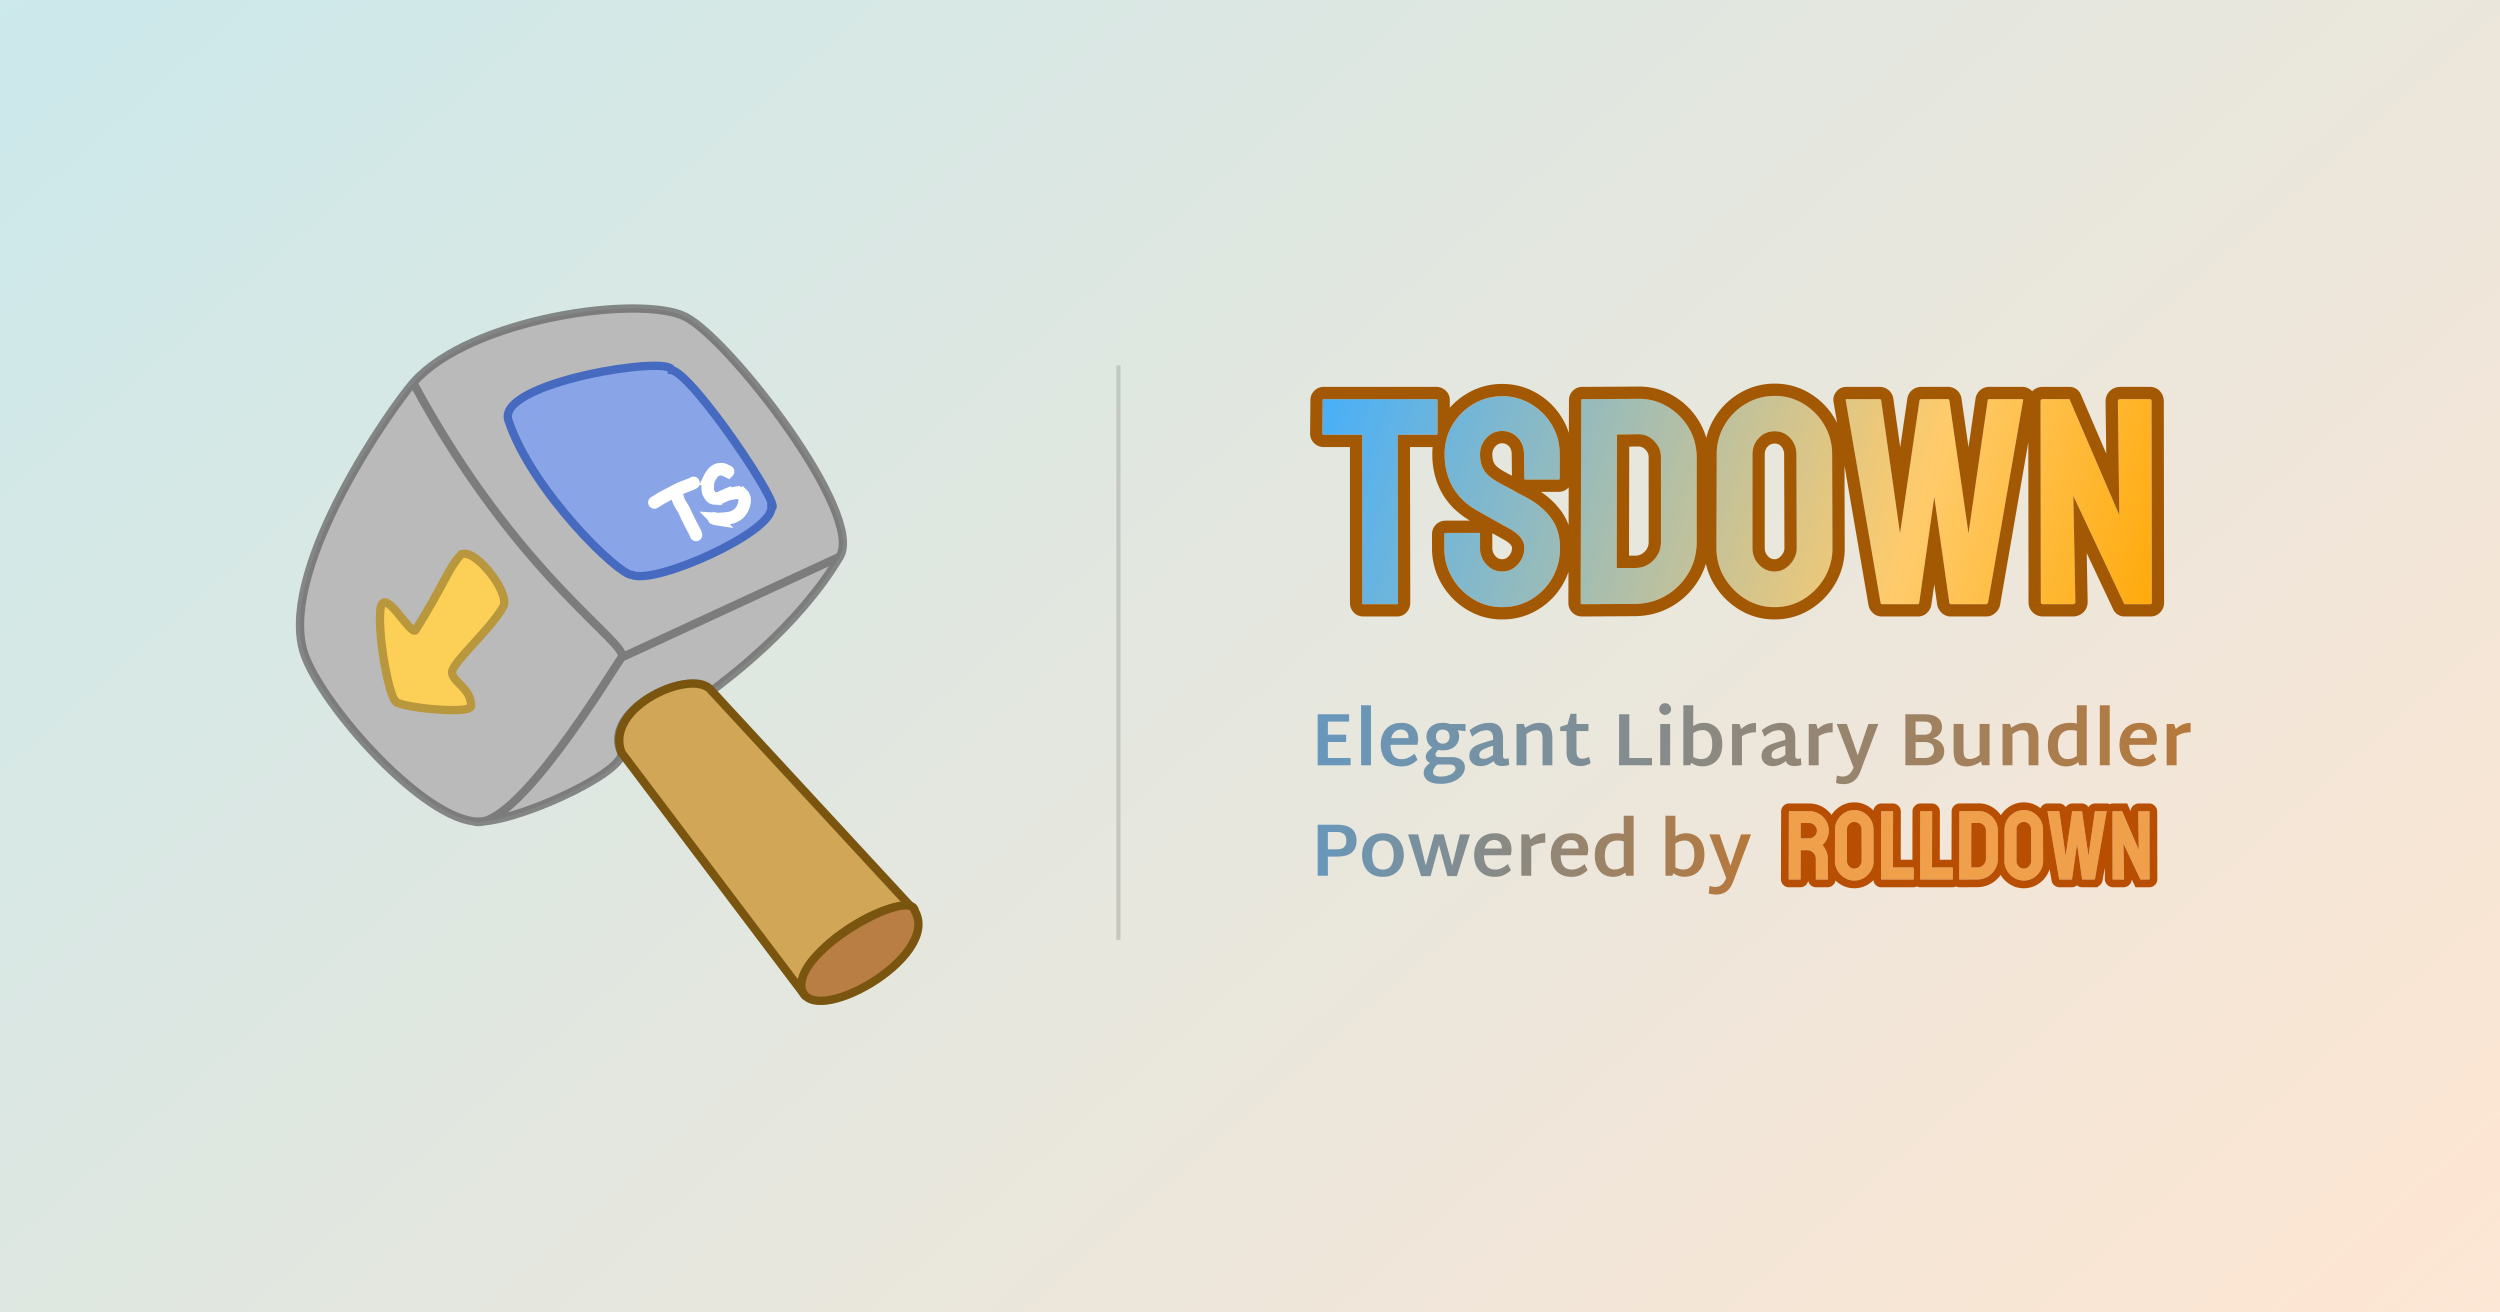
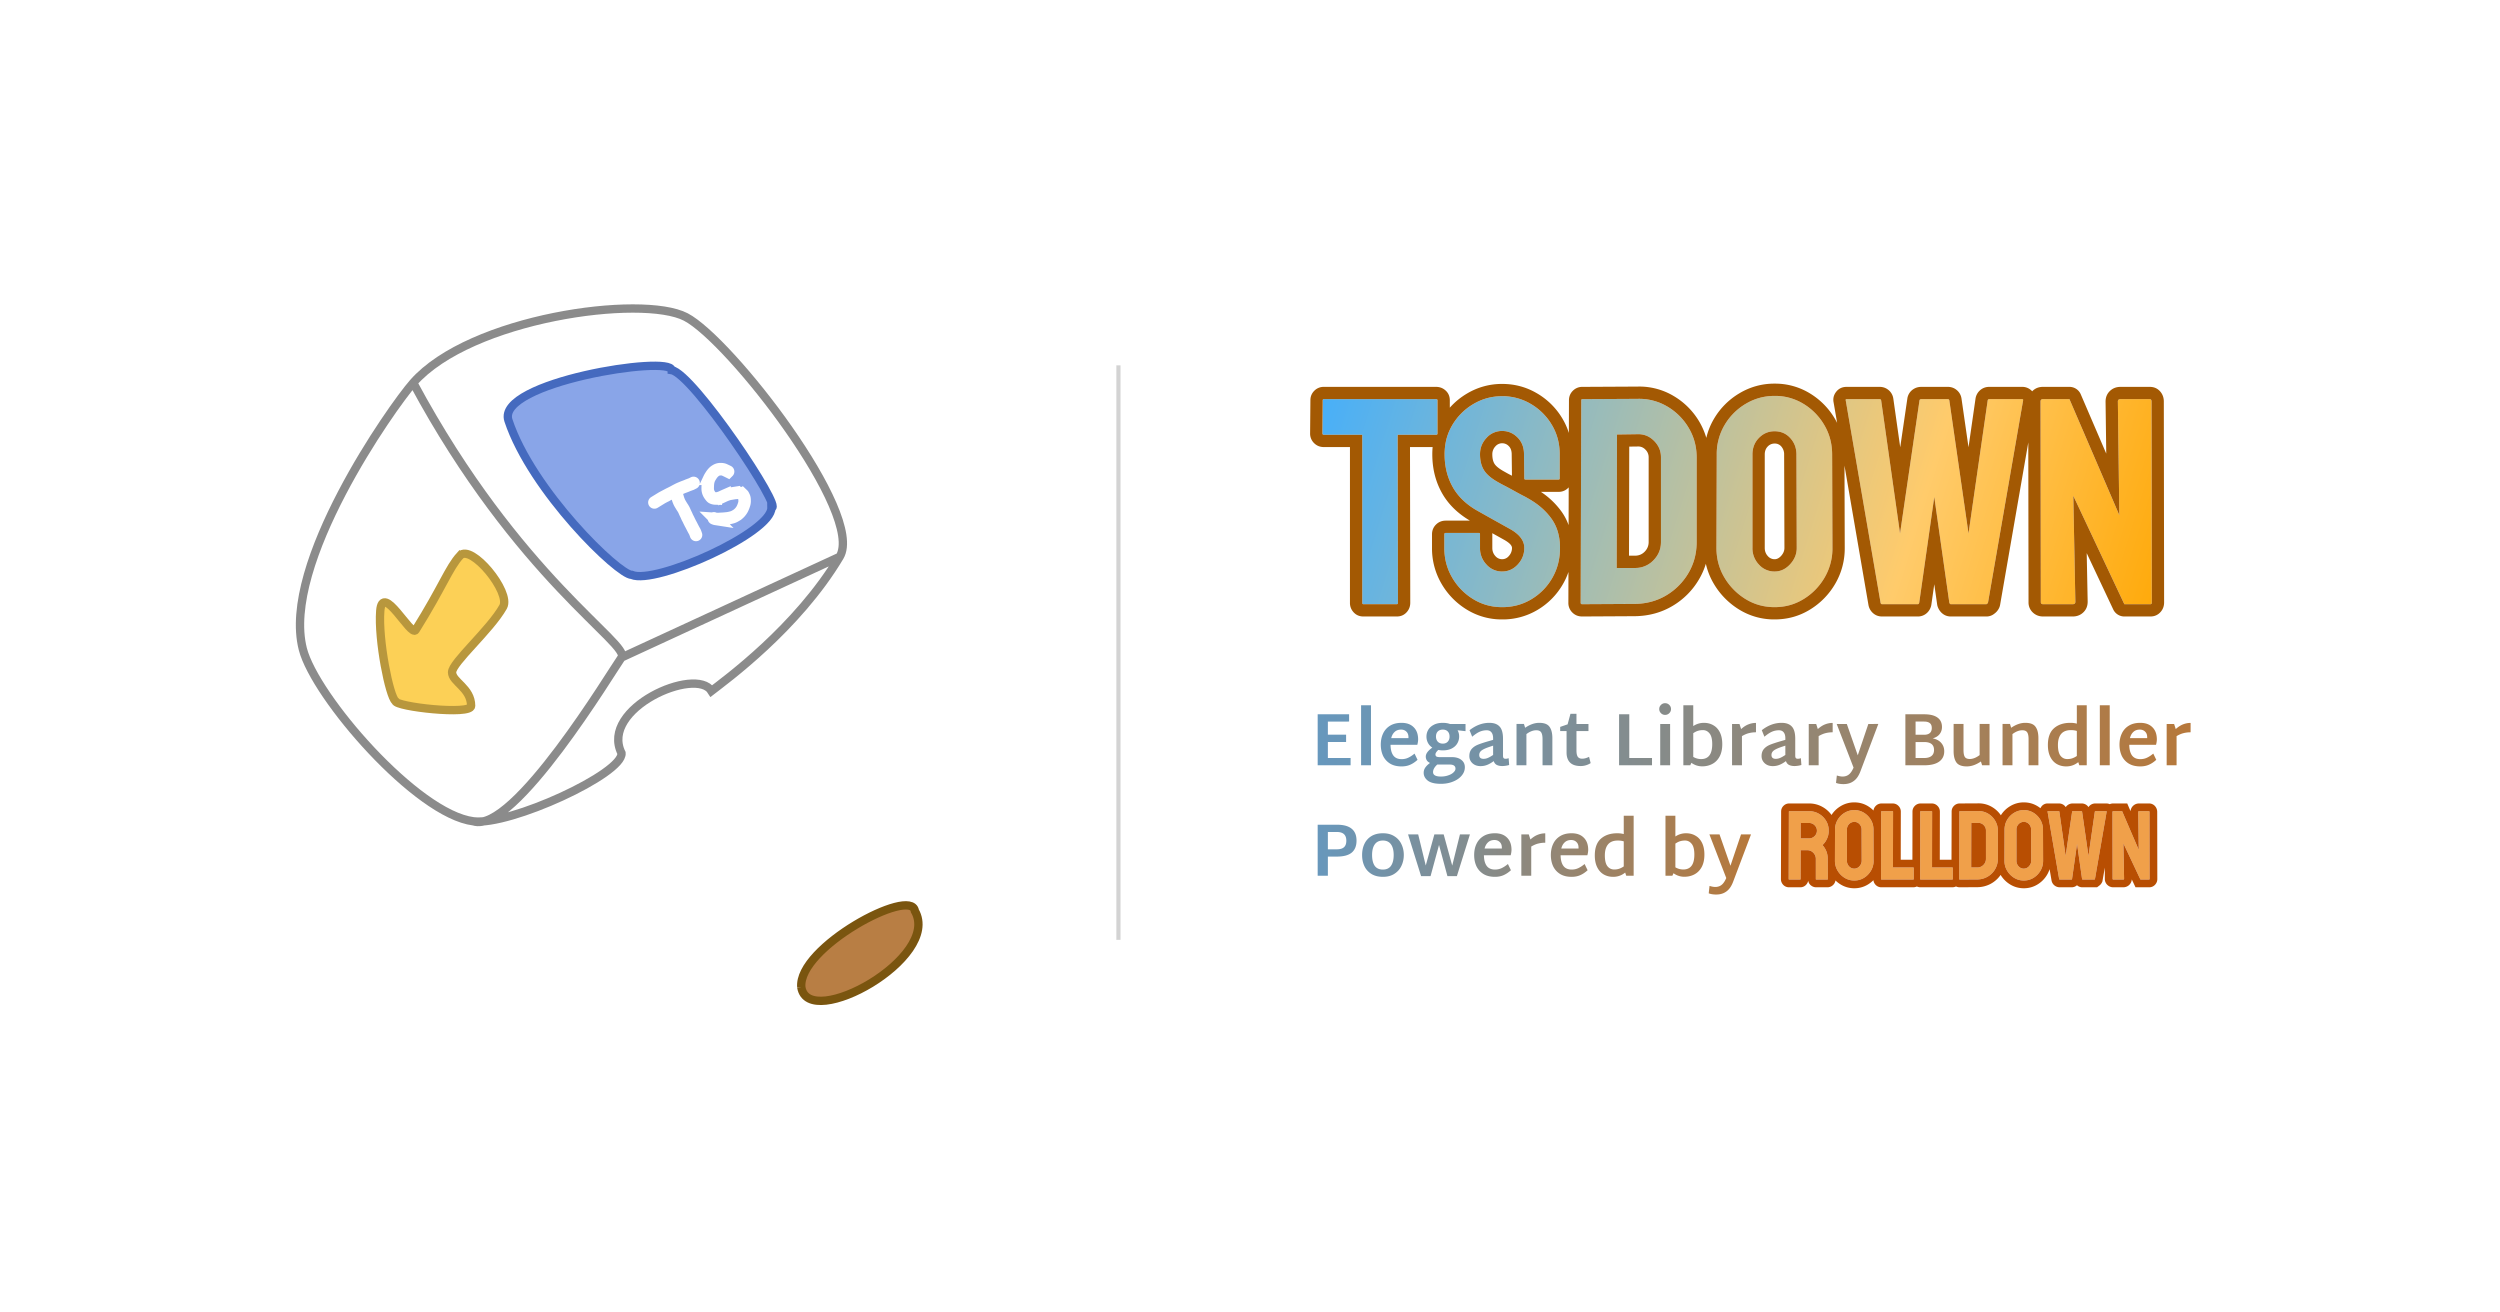
<svg xmlns="http://www.w3.org/2000/svg" width="1200" height="630" fill="none">
-   <path fill="url(#a)" fill-opacity=".45" d="M0 630h1200V0H0z" />
  <g filter="url(#b)">
-     <path fill="#BABABA" d="M202.367 182.731c27.444-31.212 109.7-42.555 130.815-31.583 21.116 10.971 86.111 94.562 73.909 115.08-20.402 34.306-55.154 59.478-61.571 64.463-7.403-11.914-53.814 8.303-43.211 29.816.808 9.039-45.178 30.906-66.117 32.715-1.771.442-3.418.46-4.899-.012-27.273-3.37-76.075-59.749-81.937-82.612-10.478-40.87 42.893-116.359 53.011-127.867" />
    <path stroke="#6B6B6B" stroke-opacity=".78" stroke-width="4" d="M202.349 182.743c27.444-31.212 109.735-42.543 130.851-31.578 21.116 10.972 86.069 94.551 73.873 115.069m-204.724-83.491c-10.124 11.508-63.465 86.955-52.987 127.826 5.862 22.862 54.634 79.289 81.907 82.665m-28.92-210.491c50.26 93.62 104.517 125.533 99.983 131.868m104.741-48.377c-20.407 34.306-55.142 59.455-61.565 64.44-7.396-11.915-53.778 8.32-43.176 29.833.88 9.829-53.678 34.878-71.063 32.727m175.804-127-104.741 48.377m-71.063 78.623c19.457 6.187 66.524-72.289 71.063-78.623" />
-     <path fill="#D1A656" stroke="#7A550F" stroke-width="4" d="M302.403 360.389c-8.825-22.35 34.711-41.306 43.135-29.827l97.574 105.652c-6.11-11.108-63.56 21.802-52.214 41.312z" />
-     <path fill="#B87E44" stroke="#7A550F" stroke-width="4" d="M388.637 472.936c3.513 21.142 67.415-14.284 54.487-36.716-1.676-11.644-56.364 17.577-54.487 36.716Z" />
+     <path fill="#B87E44" stroke="#7A550F" stroke-width="4" d="M388.637 472.936c3.513 21.142 67.415-14.284 54.487-36.716-1.676-11.644-56.364 17.577-54.487 36.716" />
    <path fill="#89A5E8" stroke="#456ABF" stroke-width="4" d="M248.052 200.815c-6.08-18.349 78.218-31.513 78.33-24.153 10.224 1.697 53.944 66.997 47.916 66.007.284 12.021-55.885 37.135-67.054 32.274-6.394 0-47.982-40.281-59.192-74.128Z" />
    <path stroke="#fff" stroke-linecap="round" stroke-width="6" d="m328.962 236.736.46 1.597.177.53.106.295.089.206.106.265q.128.339.295.66l.16.295.165.282q.182.325.384.637l.389.648.278.406q.152.221.283.454l.16.265q.198.32.354.66l.189.413.218.489q.316.71.667 1.402l.366.849q.147.347.337.672l.177.341.183.354.177.383.183.377.171.342.165.33.16.33.171.312q.201.321.36.666l.189.365.195.383.289.56.295.566q.22.418.461.825l.059.117.041.077.041.065.047.076.042.095.047.094.094.218.042.13.035.1.047.118q.03.058.124.324l.16.471m-19.983-15.603 3.566-2.192.531-.295.543-.283 1.594-.842a24 24 0 0 1 1.021-.53l.473-.236.513-.259a41 41 0 0 0 2.013-1.067l.968-.501q.698-.355 1.423-.648l.502-.212.508-.212q.248-.1.513-.195l.508-.188.832-.324.354-.154q.479-.207.974-.371l.26-.106q.175-.064.354-.118l.201-.07.236-.118.903-.46m16.577-5.433a55 55 0 0 0-1.866-.884 3 3 0 0 0-.702-.2 3 3 0 0 0-.62-.071h-.862a4.2 4.2 0 0 0-1.795.625 5 5 0 0 0-.531.342 6 6 0 0 0-.472.389q-.405.405-.768.848a9 9 0 0 0-.419.589l-.401.625q-.37.59-.667 1.22a7.7 7.7 0 0 0-.52 1.85q-.116.741-.135 1.491a35 35 0 0 0-.03 1.52q0 .353.071.731c.163.881.537 1.71 1.092 2.416q.248.342.519.665.167.181.366.325.225.132.473.218.34.105.69.17l.307.03.372.012a6 6 0 0 0 1.016-.095 9 9 0 0 0 1.741-.595q.72-.35 1.452-.671a13.6 13.6 0 0 1 2.261-.814q.728-.155 1.464-.265l.679-.106a12 12 0 0 1 1.848-.165l.366-.006h.46l.106-.006q.036 0 .148.047.315.13.614.295l.431.259q.141.105.266.23l.135.118a.6.6 0 0 1 .113.141l.118.224.147.301q.089.171.171.353c.12.266.2.548.236.837q.06.434.054.872l.006.472a5 5 0 0 1-.154 1.054 13.5 13.5 0 0 1-.927 2.463q-.385.735-.909 1.379-.436.556-.974 1.014a6 6 0 0 1-1.157.831q-.372.224-.667.383c-.438.238-.904.42-1.387.542q-.971.268-1.966.424l-1.305.13-.555.047-.46.035-.431.024-.98.053q-.522.038-1.045.029h-.442l-.313-.012-.254-.017a1.8 1.8 0 0 1-.39-.106l-.443-.171" />
    <path fill="#FCD056" stroke="#B8973D" stroke-width="4" d="M224.811 265.715c5.372-5.904 24.622 17.577 20.691 24.572-6.264 11.136-24.51 26.751-24.51 31.406s9.15 7.525 9.15 16.146c0 4.561-36.406.4-36.335-2.322-2.845-2.109-8.353-29.28-7.284-43.28 1.068-14.006 14.775 12.692 16.971 9.18 13.076-20.936 15.945-29.804 21.311-35.708z" />
  </g>
  <path stroke="#A6A6A6" stroke-opacity=".49" stroke-width="2" d="M536.848 175.358v275.768" />
  <g filter="url(#c)">
    <path fill="url(#d)" d="M654.447 288.02q-.567 0-.567-.707v-80.609h-18.418q-.71 0-.709-.707l.142-15.839q0-.566.567-.566h53.837q.709 0 .709.566v15.839q0 .708-.567.707h-18.56l.142 80.609q0 .707-.567.707zm66.588 1.415q-7.65 0-13.955-3.889-6.304-3.89-10.059-10.324-3.755-6.435-3.755-14.213v-6.505q0-.707.709-.707h15.867q.567 0 .567.707v6.505q0 4.667 3.117 7.99t7.509 3.324 7.509-3.394 3.117-7.92q0-5.232-6.801-9.051l-7.084-3.959a1905 1905 0 0 1-9.067-5.091q-7.793-4.526-11.547-11.385-3.754-6.858-3.754-15.485 0-7.92 3.825-14.213t10.13-9.97q6.304-3.677 13.672-3.677 7.509 0 13.813 3.748 6.306 3.747 10.06 10.041 3.754 6.293 3.754 14.071v11.596q0 .566-.567.566h-15.868q-.566 0-.566-.566l-.142-11.596q0-4.95-3.117-8.061t-7.367-3.111q-4.392 0-7.509 3.323t-3.117 7.849q0 4.667 1.984 7.778t7.225 5.94q.708.423 2.763 1.484a161 161 0 0 1 4.463 2.405q2.408 1.343 4.321 2.333t2.338 1.273q7.083 3.96 11.192 9.687 4.109 5.728 4.109 14.071 0 8.061-3.755 14.496-3.755 6.434-10.059 10.182-6.305 3.748-13.955 3.748m38.394-1.415q-.708 0-.708-.707l.283-97.155q0-.566.567-.566l26.494-.141q7.793-.141 14.238 3.677 6.447 3.818 10.272 10.253 3.825 6.434 3.825 14.213v40.587q0 8.202-3.967 14.92-3.966 6.717-10.625 10.677-6.66 3.96-15.018 4.101zm16.577-17.394h8.784q5.241 0 8.855-3.677 3.612-3.677 3.612-8.768v-40.729q0-4.525-3.329-7.849t-7.863-3.182l-9.918.142zm75.797 18.809q-7.65 0-13.955-3.889-6.305-3.89-10.13-10.324-3.825-6.435-3.825-14.213l.141-44.83q0-7.778 3.755-14.142t10.13-10.182 13.884-3.818q7.651 0 13.885 3.818 6.233 3.819 9.988 10.182t3.754 14.142l.142 44.83q0 7.779-3.754 14.213-3.754 6.435-10.06 10.324-6.304 3.889-13.955 3.889m0-17.112q4.25 0 7.438-3.465t3.188-7.849l-.142-44.83q0-4.667-2.975-7.919-2.974-3.253-7.509-3.253-4.392 0-7.509 3.182t-3.117 7.99v44.83q0 4.667 3.117 7.99t7.509 3.324m51.571 15.697q-.567 0-.709-.707l-16.718-97.155q-.14-.566.425-.566h15.868q.567 0 .709.566l9.067 63.922 9.351-63.922q.141-.566.85-.566h12.751q.567 0 .708.566l9.209 63.922 9.209-63.922q.142-.566.709-.566h15.726q.708 0 .567.566l-16.86 97.155a1.4 1.4 0 0 1-.425.495l-.283.212h-17.143q-.426 0-.709-.707l-7.225-50.769-7.226 50.769q-.141.707-.708.707zm77.356 0q-1.134 0-1.134-.99l-.141-96.306q0-1.132 1.133-1.132h12.751l23.941 55.72-.71-54.588c0-.754.43-1.132 1.28-1.132h14.03c.56 0 .85.378.85 1.132l.14 96.448c0 .566-.24.848-.71.848h-12.47l-24.509-52.042.991 50.911q0 1.131-1.275 1.131z" />
    <path fill="#A35903" fill-rule="evenodd" d="M822.641 278.227a33 33 0 0 1-3.831-9.611 34 34 0 0 1-3.294 7.478 35.7 35.7 0 0 1-12.686 12.745q-8.01 4.767-17.94 4.932l-25.425.142h-.036q-2.798 0-4.704-1.903a6.37 6.37 0 0 1-1.907-4.697l.041-14.766a32.5 32.5 0 0 1-2.709 5.922 33.9 33.9 0 0 1-12.137 12.28 32.5 32.5 0 0 1-16.978 4.578 31.9 31.9 0 0 1-17.06-4.773 35.1 35.1 0 0 1-12.055-12.368 33.55 33.55 0 0 1-4.557-17.177v-6.505q0-2.793 1.907-4.696 1.906-1.904 4.705-1.904h11.599q-9.108-5.362-13.595-13.552-4.474-8.185-4.474-18.314 0-1.75.159-3.441h-10.868l.13 74.704q0 2.434-1.434 4.225-1.913 2.387-5.036 2.387h-16.009q-3.13 0-5.036-2.387a6.47 6.47 0 0 1-1.434-4.213v-74.716h-12.515q-2.799 0-4.705-1.904a6.35 6.35 0 0 1-1.907-4.696l.142-15.892q0-2.669 1.871-4.537a6.25 6.25 0 0 1 4.599-1.868h53.837q2.421 0 4.221 1.432 2.391 1.91 2.391 5.026v3.536q3.63-4.101 8.477-6.924a32.5 32.5 0 0 1 16.647-4.484q9.132 0 16.836 4.578a34.2 34.2 0 0 1 12.107 12.086 32.6 32.6 0 0 1 3.076 6.864l.047-15.674q0-2.71 1.872-4.572a6.25 6.25 0 0 1 4.598-1.868l26.464-.141a32.1 32.1 0 0 1 17.279 4.501 34.67 34.67 0 0 1 15.715 20.123 32.4 32.4 0 0 1 3.671-9.133 34.5 34.5 0 0 1 12.185-12.251 32.33 32.33 0 0 1 16.918-4.655 31.93 31.93 0 0 1 16.972 4.691 34.8 34.8 0 0 1 13.046 14.148l-1.665-9.676q-.601-2.84 1.104-5.109 1.872-2.498 5.112-2.498h15.868q2.356 0 4.15 1.432a6.48 6.48 0 0 1 2.403 4.201l3.312 23.352 3.424-23.375a6.4 6.4 0 0 1 .935-2.548 6.4 6.4 0 0 1 1.91-1.931q1.7-1.131 3.843-1.131h12.751q2.355 0 4.15 1.432a6.48 6.48 0 0 1 2.402 4.184l3.365 23.369 3.365-23.364a6.65 6.65 0 0 1 2.403-4.183q1.794-1.438 4.15-1.438h15.726a6.311 6.311 0 0 1 4.917 2.127l.118-.118q2.007-2.003 5.024-2.009h12.751a5.897 5.897 0 0 1 5.425 3.571l12.236 28.46-.33-24.931c0-2.192.77-3.967 2.3-5.326 1.33-1.179 2.95-1.77 4.88-1.774h14.03c2.25 0 4.03.88 5.36 2.64.92 1.237 1.39 2.699 1.39 4.384l.14 96.442c0 1.709-.52 3.182-1.55 4.419-1.3 1.552-2.98 2.328-5.06 2.328h-12.47c-1.12 0-2.22-.318-3.16-.917a5.9 5.9 0 0 1-2.18-2.465l-12.73-27.029.46 23.275q0 3.33-2.307 5.362-1.989 1.768-4.876 1.774H980.73q-2.787 0-4.741-1.709a6.55 6.55 0 0 1-2.296-5.174l-.112-76.661-13.53 77.952a5.9 5.9 0 0 1-.538 1.626 7.06 7.06 0 0 1-2.16 2.575l-.284.212a5.9 5.9 0 0 1-3.541 1.179h-17.143q-2.656 0-4.564-1.903a7.4 7.4 0 0 1-1.623-2.511 5.8 5.8 0 0 1-.366-1.355l-1.381-9.705-1.382 9.705-.053.324a6.78 6.78 0 0 1-1.865 3.542 6.33 6.33 0 0 1-4.634 1.903h-17.143q-2.727 0-4.634-1.903a6.78 6.78 0 0 1-1.866-3.536l-.029-.165-11.494-66.815.124 39.498a33.54 33.54 0 0 1-4.557 17.194 35.1 35.1 0 0 1-12.054 12.374q-7.734 4.773-17.061 4.767a31.93 31.93 0 0 1-17.06-4.773 35.7 35.7 0 0 1-12.102-12.327m-69.717-28.166.053-18.137-.283.301a6.26 6.26 0 0 1-4.599 1.867h-8.471a37.8 37.8 0 0 1 9.87 9.417 26.4 26.4 0 0 1 3.43 6.552m-27.184-23.717-.124-10.235q0-2.582-1.387-3.966a4.37 4.37 0 0 0-3.194-1.385 4.26 4.26 0 0 0-3.2 1.456 5.42 5.42 0 0 0-1.523 3.824q0 2.952 1.063 4.614 1.151 1.826 5.053 3.918l.224.13a60 60 0 0 0 3.088 1.644m7.763 10.907a35 35 0 0 0-2.338-1.273 160 160 0 0 1-4.321-2.333 161 161 0 0 0-4.463-2.405q-2.055-1.06-2.763-1.484-5.242-2.829-7.225-5.94-1.984-3.111-1.984-7.778 0-4.525 3.117-7.849a9.928 9.928 0 0 1 7.509-3.323q4.25 0 7.367 3.111t3.117 8.061l.142 11.596q0 .566.566.566h15.868q.567 0 .567-.566v-11.596q0-7.778-3.754-14.071a28.3 28.3 0 0 0-10.06-10.041 26.6 26.6 0 0 0-13.813-3.748q-7.368 0-13.672 3.677a28.5 28.5 0 0 0-11.452 12.433 25.9 25.9 0 0 0-2.072 6.618 30 30 0 0 0-.431 5.132q0 8.627 3.754 15.485 3.755 6.86 11.547 11.385 4.25 2.403 9.067 5.091l7.084 3.959q6.801 3.819 6.801 9.051 0 4.525-3.117 7.92t-7.509 3.394a9.911 9.911 0 0 1-7.509-3.324 11.24 11.24 0 0 1-3.117-7.99v-6.505q0-.707-.567-.707h-15.867q-.71 0-.709.707v6.505q0 7.779 3.755 14.213a29.3 29.3 0 0 0 10.059 10.324q6.305 3.889 13.955 3.889t13.955-3.748a28.1 28.1 0 0 0 10.059-10.182q3.755-6.435 3.755-14.496 0-8.344-4.109-14.071t-11.192-9.687m-17.214 16.676q.023.282.023.577v6.505q0 2.34 1.523 3.966a4.26 4.26 0 0 0 3.2 1.455 4.13 4.13 0 0 0 3.158-1.485 5.66 5.66 0 0 0 1.565-3.936q0-1.785-3.79-3.912zm-27.551-47.223h.703q.567 0 .567-.707v-15.839q0-.566-.709-.566h-53.837q-.567 0-.567.566l-.142 15.839q0 .708.709.707h18.418v80.609q0 .707.567.707h16.009q.567 0 .567-.707l-.13-74.716-.012-5.893zm197.209-16.546.915 5.303v.024l15.803 91.828q.142.707.709.707h17.143q.567 0 .708-.707l4.245-29.822 2.981-20.947 2.981 20.947 4.244 29.822q.283.707.709.707h17.143l.283-.212a1.4 1.4 0 0 0 .425-.495l15.933-91.828.006-.012.921-5.315q.058-.236-.03-.377-.13-.189-.537-.189h-15.726q-.567 0-.709.566l-6.228 43.221-2.981 20.701-2.981-20.701-6.228-43.221q-.141-.566-.708-.566h-12.751q-.709 0-.85.566l-6.323 43.227-3.028 20.695-2.94-20.706-6.127-43.216q-.142-.566-.709-.566h-15.868q-.277 0-.383.136-.118.142-.042.43m131.133 39.739.2 15.415-6.08-14.166-17.861-41.554h-12.751q-1.133 0-1.133 1.132l.141 96.306q0 .99 1.134.99h14.167q1.276 0 1.276-1.131l-.709-36.463-.283-14.448 6.159 13.081 18.35 38.961h12.47c.47 0 .71-.282.71-.848l-.14-96.448c0-.754-.29-1.132-.85-1.132h-14.03c-.85 0-1.28.378-1.28 1.132zm-179.232 55.649q6.305 3.889 13.955 3.889t13.955-3.889a29.3 29.3 0 0 0 10.06-10.324 27.66 27.66 0 0 0 3.754-14.213l-.142-44.83q0-7.778-3.754-14.142a28.9 28.9 0 0 0-9.988-10.182 26 26 0 0 0-13.885-3.818q-7.509 0-13.884 3.818a28.66 28.66 0 0 0-10.13 10.182 27.3 27.3 0 0 0-3.755 14.142l-.141 44.83q0 7.779 3.825 14.213a30.1 30.1 0 0 0 10.13 10.324m-79.127 1.767q0 .707.708.707l25.361-.141q8.358-.141 15.018-4.101a30.1 30.1 0 0 0 10.625-10.677q3.967-6.718 3.967-14.92v-40.587q0-7.779-3.825-14.213a28.9 28.9 0 0 0-10.272-10.253 26.4 26.4 0 0 0-14.238-3.677l-26.494.141q-.567 0-.567.566zm100.52-18.455q-3.187 3.465-7.438 3.465a9.921 9.921 0 0 1-7.509-3.324 11.24 11.24 0 0 1-3.117-7.99v-44.83q0-4.808 3.117-7.99t7.509-3.182q4.535 0 7.509 3.253 2.975 3.252 2.975 7.919l.142 44.83q0 4.384-3.188 7.849m-77.332 1.768h-5.903l.012-5.893.129-58.17 9.918-.142q4.533-.14 7.863 3.182 3.33 3.324 3.329 7.849v40.729q0 5.091-3.612 8.768a11.94 11.94 0 0 1-8.855 3.677zm.012-5.893h2.869q2.763 0 4.64-1.909 1.924-1.956 1.924-4.643v-40.729a5.05 5.05 0 0 0-1.6-3.683 4.6 4.6 0 0 0-3.506-1.455l-4.209.059zm74.605-3.724-.142-44.812a5.65 5.65 0 0 0-1.428-3.966 4.08 4.08 0 0 0-3.153-1.331 4.44 4.44 0 0 0-3.288 1.414q-1.434 1.462-1.434 3.865v44.83q0 2.34 1.523 3.966a4.25 4.25 0 0 0 3.199 1.455q1.659 0 3.088-1.555 1.635-1.78 1.635-3.866" clip-rule="evenodd" />
  </g>
  <path fill="url(#e)" d="M648.288 363.849v3.492h-15.804v-24.48h15.084v3.492H637.38v6.3h8.748v3.492h-8.748v7.704zm5.032-25.308h4.752v28.8h-4.752zm19.464 25.848q1.728 0 3.168-.684 1.476-.684 3.024-1.98l1.44 2.988q-1.728 1.584-3.564 2.376-1.8.792-4.104.792-3.312 0-5.544-1.368-2.232-1.404-3.348-3.744-1.08-2.376-1.08-5.328 0-3.024 1.116-5.364a8.58 8.58 0 0 1 3.348-3.744q2.232-1.368 5.508-1.368 3.708 0 5.796 2.088 2.124 2.052 2.16 5.796 0 1.188-.396 2.664h-12.852q.036 3.312 1.332 5.112 1.296 1.764 3.996 1.764m-.252-14.184q-1.908 0-3.096 1.116-1.188 1.08-1.656 2.988h8.28v-.432q0-1.764-1.008-2.7-.972-.972-2.52-.972m30.922.756-3.816-.432q.756 1.332.756 2.988 0 1.8-.9 3.312-.864 1.512-2.664 2.448-1.764.9-4.284.9a10 10 0 0 1-2.16-.216q-1.368 1.26-1.368 2.16 0 .684.468 1.008.504.288 1.584.288h5.76q2.952 0 4.608 1.332 1.692 1.296 1.692 3.528 0 2.196-1.512 3.996-1.512 1.836-4.14 2.88-2.628 1.08-5.832 1.08-4.356 0-6.336-1.548-1.944-1.548-1.944-3.744 0-1.368.756-2.484t2.268-2.232q-1.044-.504-1.548-1.296a3.46 3.46 0 0 1-.468-1.728q0-1.08.756-2.124t2.376-2.232q-1.368-.9-2.088-2.268a6.46 6.46 0 0 1-.72-2.988q0-1.8.864-3.276.9-1.512 2.664-2.412 1.764-.936 4.32-.936 1.98 0 3.42.54h7.488zm-10.908 5.976q1.476 0 2.34-.9.9-.936.9-2.484t-.864-2.448-2.376-.9-2.412.9q-.864.9-.864 2.448t.9 2.484q.9.9 2.376.9m6.084 12.024q0-1.98-2.808-1.98h-5.94q-2.016 1.836-2.016 3.636 0 2.124 3.78 2.124 1.944 0 3.528-.576 1.62-.54 2.52-1.44.936-.864.936-1.764m25.766-1.764q-1.584.468-3.276.504-1.584 0-2.664-.54-1.044-.54-1.476-1.836-1.584 1.188-3.096 1.8a8.5 8.5 0 0 1-3.204.612q-2.376 0-3.888-1.368-1.512-1.404-1.512-3.456t1.08-3.348 2.988-2.088q1.944-.792 5.472-1.8l1.872-.54v-.792q0-1.836-.792-2.808-.756-1.008-2.34-1.008a8.4 8.4 0 0 0-3.276.684q-1.584.684-3.636 2.412l-1.26-3.132q4.5-3.528 9.504-3.528 3.276 0 4.896 1.764 1.656 1.728 1.656 5.868v8.136q0 .792.288 1.152.288.324.972.324t1.44-.288zm-14.364-4.824q0 1.872 2.088 1.872 1.044 0 2.124-.468t2.448-1.404v-4.464l-1.296.432q-3.06 1.008-4.212 1.872t-1.152 2.16m28.798-15.408q3.6 0 4.932 1.908 1.368 1.872 1.368 5.436v13.032h-4.716v-12.492q0-2.376-.684-3.348-.648-.972-2.34-.972-2.268 0-4.716 1.836v14.976h-4.752v-19.836h3.564l.576 1.836q3.456-2.376 6.768-2.376m24.676 19.332a8.4 8.4 0 0 1-2.304 1.044q-1.224.36-2.448.36-3.42 0-5.112-1.656-1.692-1.692-1.692-4.824v-10.296h-3.06v-2.016l3.564-1.224 1.368-5.076h2.88v4.896h5.76v3.42h-5.76v9.288q0 2.124.648 3.06.684.9 2.088.9 1.512 0 3.312-.9zm29.45-2.448v3.492h-15.804v-24.48h4.896v20.988zm6.285-20.7a2.7 2.7 0 0 1-1.98-.828 2.7 2.7 0 0 1-.828-1.98q0-1.152.828-1.98a2.7 2.7 0 0 1 1.98-.828q1.188 0 2.016.828t.828 1.98-.828 1.98a2.74 2.74 0 0 1-2.016.828m-2.34 4.356h4.752v19.836h-4.752zm20.971-.54q2.592 0 4.572 1.188 2.016 1.152 3.132 3.456t1.116 5.58q0 3.564-1.296 5.976-1.296 2.376-3.492 3.528-2.16 1.152-4.86 1.152-2.808 0-5.184-1.692l-.54 1.188h-3.312v-28.8h4.752v9.972q2.34-1.548 5.112-1.548m-1.332 17.388q5.328 0 5.328-7.164 0-3.6-1.296-5.148-1.26-1.584-3.168-1.584-1.368 0-2.448.36-1.044.324-2.196 1.116v11.376a7.3 7.3 0 0 0 3.78 1.044m26.33-12.852a13.8 13.8 0 0 0-3.348.396q-1.548.36-3.384 1.44v14.004h-4.752v-19.836h3.564l.792 2.448q1.8-1.62 3.528-2.268a9.7 9.7 0 0 1 3.6-.684zm21.799 15.696q-1.584.468-3.276.504-1.584 0-2.664-.54-1.044-.54-1.476-1.836-1.584 1.188-3.096 1.8a8.5 8.5 0 0 1-3.204.612q-2.376 0-3.888-1.368-1.512-1.404-1.512-3.456t1.08-3.348 2.988-2.088q1.944-.792 5.472-1.8l1.872-.54v-.792q0-1.836-.792-2.808-.756-1.008-2.34-1.008a8.4 8.4 0 0 0-3.276.684q-1.584.684-3.636 2.412l-1.26-3.132q4.5-3.528 9.504-3.528 3.276 0 4.896 1.764 1.656 1.728 1.656 5.868v8.136q0 .792.288 1.152.288.324.972.324t1.44-.288zm-14.364-4.824q0 1.872 2.088 1.872 1.044 0 2.124-.468t2.448-1.404v-4.464l-1.296.432q-3.06 1.008-4.212 1.872t-1.152 2.16m29.374-10.872a13.8 13.8 0 0 0-3.348.396q-1.548.36-3.384 1.44v14.004h-4.752v-19.836h3.564l.792 2.448q1.8-1.62 3.528-2.268a9.7 9.7 0 0 1 3.6-.684zm21.907-3.996-8.496 22.5q-1.224 3.384-3.276 4.86-2.016 1.512-4.932 1.512-2.088 0-3.6-.576l.396-3.564q1.584.504 2.736.504 1.8 0 3.024-.972 1.26-.972 2.268-3.312l-8.1-20.952h4.86l5.256 15.048 5.076-15.048zm26.096 6.912q2.7.54 4.104 2.196 1.44 1.656 1.44 4.032 0 3.204-2.484 4.968-2.448 1.728-7.164 1.728h-9v-24.48h9q4.212 0 6.372 1.548 2.196 1.548 2.196 4.572 0 1.944-1.152 3.42-1.152 1.44-3.312 2.016m-8.208-8.064v6.336h4.104q1.764 0 2.7-.792.972-.828.972-2.412 0-1.656-.936-2.376-.936-.756-2.736-.756zm4.104 17.496q2.304 0 3.528-.972t1.224-2.88q0-3.816-4.752-3.816h-4.104v7.668zm31.396-16.344v19.836h-3.564l-.576-1.836q-3.456 2.376-6.768 2.376-3.6 0-4.968-1.872-1.368-1.908-1.368-5.472v-13.032h4.752v12.492q0 2.376.648 3.348t2.376.972q2.232 0 4.716-1.872v-14.94zm17.153-.54q3.6 0 4.932 1.908 1.368 1.872 1.368 5.436v13.032h-4.716v-12.492q0-2.376-.684-3.348-.648-.972-2.34-.972-2.268 0-4.716 1.836v14.976h-4.752v-19.836h3.564l.576 1.836q3.456-2.376 6.768-2.376m29.503-8.424v28.8h-3.567l-.504-1.512q-2.52 2.052-5.76 2.052-2.592 0-4.608-1.188-1.98-1.188-3.096-3.492t-1.116-5.58q0-5.472 2.952-8.064t7.848-2.592q1.728 0 3.096.396v-8.82zm-13.827 19.08q0 3.6 1.26 5.184 1.26 1.548 3.204 1.548 1.368 0 2.412-.36 1.08-.36 2.196-1.116v-12.024q-1.26-.396-2.844-.396-3.168 0-4.716 1.872-1.512 1.836-1.512 5.292m20.107-19.08h4.75v28.8h-4.75zm19.46 25.848c1.15 0 2.21-.228 3.17-.684.98-.456 1.99-1.116 3.02-1.98l1.44 2.988c-1.15 1.056-2.34 1.848-3.56 2.376q-1.8.792-4.11.792c-2.2 0-4.05-.456-5.54-1.368a8.9 8.9 0 0 1-3.35-3.744q-1.08-2.376-1.08-5.328c0-2.016.37-3.804 1.12-5.364a8.54 8.54 0 0 1 3.35-3.744c1.48-.912 3.32-1.368 5.5-1.368 2.48 0 4.41.696 5.8 2.088q2.13 2.052 2.16 5.796c0 .792-.13 1.68-.4 2.664h-12.85c.03 2.208.47 3.912 1.33 5.112.87 1.176 2.2 1.764 4 1.764m-.25-14.184c-1.27 0-2.31.372-3.1 1.116q-1.185 1.08-1.65 2.988h8.28v-.432c0-1.176-.34-2.076-1.01-2.7q-.975-.972-2.52-.972m24.37 1.296c-1.18 0-2.29.132-3.35.396-1.03.24-2.16.72-3.38 1.44v14.004H1040v-19.836h3.57l.79 2.448c1.2-1.08 2.38-1.836 3.53-2.268a9.7 9.7 0 0 1 3.6-.684z" />
  <path fill="url(#f)" d="M641.7 395.861q9.432 0 9.432 7.632 0 3.816-2.304 5.76-2.304 1.908-7.128 1.908h-4.32v9.18h-4.896v-24.48zm0 11.808q2.304 0 3.42-1.008t1.116-3.132q0-4.176-4.536-4.176h-4.32v8.316zm22.119 13.212q-3.24 0-5.508-1.368-2.268-1.404-3.384-3.744-1.116-2.376-1.116-5.328 0-3.024 1.116-5.364a8.58 8.58 0 0 1 3.348-3.744q2.268-1.368 5.544-1.368 3.24 0 5.472 1.44 2.268 1.404 3.384 3.78 1.152 2.376 1.152 5.184 0 2.844-1.152 5.256-1.116 2.376-3.384 3.816-2.232 1.44-5.472 1.44m-.036-3.492q2.628 0 3.888-1.8 1.296-1.836 1.296-5.184 0-3.312-1.296-5.112-1.296-1.836-3.888-1.836t-3.888 1.836q-1.296 1.8-1.296 5.112 0 3.348 1.26 5.184 1.296 1.8 3.924 1.8m41.781-16.884-6.264 20.052h-4.536l-4.032-14.976-4.068 14.976h-4.536l-6.264-20.052h4.86l3.636 14.94 4.14-14.94h4.464l4.104 14.976 3.708-14.976zm12.044 16.884q1.728 0 3.168-.684 1.476-.684 3.024-1.98l1.44 2.988q-1.728 1.584-3.564 2.376-1.8.792-4.104.792-3.312 0-5.544-1.368-2.232-1.404-3.348-3.744-1.08-2.376-1.08-5.328 0-3.024 1.116-5.364a8.58 8.58 0 0 1 3.348-3.744q2.232-1.368 5.508-1.368 3.708 0 5.796 2.088 2.124 2.052 2.16 5.796 0 1.188-.396 2.664H712.28q.036 3.312 1.332 5.112 1.296 1.764 3.996 1.764m-.252-14.184q-1.908 0-3.096 1.116-1.188 1.08-1.656 2.988h8.28v-.432q0-1.764-1.008-2.7-.972-.972-2.52-.972m24.37 1.296a13.8 13.8 0 0 0-3.348.396q-1.548.36-3.384 1.44v14.004h-4.752v-19.836h3.564l.792 2.448q1.8-1.62 3.528-2.268a9.7 9.7 0 0 1 3.6-.684zm12.691 12.888q1.728 0 3.168-.684 1.476-.684 3.024-1.98l1.44 2.988q-1.728 1.584-3.564 2.376-1.8.792-4.104.792-3.312 0-5.544-1.368-2.232-1.404-3.348-3.744-1.08-2.376-1.08-5.328 0-3.024 1.116-5.364a8.58 8.58 0 0 1 3.348-3.744q2.232-1.368 5.508-1.368 3.708 0 5.796 2.088 2.124 2.052 2.16 5.796 0 1.188-.396 2.664h-12.852q.036 3.312 1.332 5.112 1.296 1.764 3.996 1.764m-.252-14.184q-1.908 0-3.096 1.116-1.188 1.08-1.656 2.988h8.28v-.432q0-1.764-1.008-2.7-.972-.972-2.52-.972m29.986-11.664v28.8h-3.564l-.504-1.512q-2.52 2.052-5.76 2.052-2.592 0-4.608-1.188-1.98-1.188-3.096-3.492t-1.116-5.58q0-5.472 2.952-8.064t7.848-2.592q1.728 0 3.096.396v-8.82zm-13.824 19.08q0 3.6 1.26 5.184 1.26 1.548 3.204 1.548 1.368 0 2.412-.36 1.08-.36 2.196-1.116v-12.024q-1.26-.396-2.844-.396-3.168 0-4.716 1.872-1.512 1.836-1.512 5.292m38.966-10.656q2.592 0 4.572 1.188 2.016 1.152 3.132 3.456t1.116 5.58q0 3.564-1.296 5.976-1.296 2.376-3.492 3.528-2.16 1.152-4.86 1.152-2.808 0-5.184-1.692l-.54 1.188h-3.312v-28.8h4.752v9.972q2.34-1.548 5.112-1.548m-1.332 17.388q5.328 0 5.328-7.164 0-3.6-1.296-5.148-1.26-1.584-3.168-1.584-1.368 0-2.448.36-1.044.324-2.196 1.116v11.376a7.3 7.3 0 0 0 3.78 1.044m32.523-16.848-8.496 22.5q-1.224 3.384-3.276 4.86-2.016 1.512-4.932 1.512-2.088 0-3.6-.576l.396-3.564q1.584.504 2.736.504 1.8 0 3.024-.972 1.26-.972 2.268-3.312l-8.1-20.952h4.86l5.256 15.048 5.076-15.048z" />
  <path fill="#F0A04A" d="M858.757 422.183q-.189 0-.189-.236l.094-32.385q0-.188.189-.188h9.54q2.55 0 4.699 1.249a9.57 9.57 0 0 1 3.423 3.347q1.276 2.097 1.276 4.737 0 1.745-.52 3.135t-1.228 2.357q-.708.966-1.275 1.438 2.55 2.829 2.55 6.647l.048 9.663q0 .236-.237.236h-5.336q-.189 0-.189-.141v-9.758q0-1.698-1.204-2.947-1.205-1.249-2.952-1.249h-3.117l-.047 13.859q0 .236-.189.236zm5.572-19.752h4.062q1.463 0 2.597-1.084t1.133-2.64q0-1.508-1.109-2.592-1.11-1.085-2.621-1.085h-4.062zm25.738 20.223q-2.55 0-4.652-1.296a9.96 9.96 0 0 1-3.376-3.441q-1.275-2.145-1.275-4.738l.047-14.943q0-2.592 1.252-4.714a9.55 9.55 0 0 1 3.376-3.394 8.84 8.84 0 0 1 4.628-1.273q2.55 0 4.628 1.273a9.7 9.7 0 0 1 3.33 3.394q1.251 2.122 1.251 4.714l.048 14.943q0 2.593-1.252 4.738a9.76 9.76 0 0 1-3.353 3.441q-2.102 1.296-4.652 1.296m0-5.704q1.417 0 2.48-1.154 1.062-1.155 1.062-2.617l-.047-14.943q0-1.555-.992-2.64-.991-1.084-2.503-1.084-1.464 0-2.503 1.061-1.038 1.06-1.039 2.663v14.943q0 1.555 1.039 2.664 1.04 1.107 2.503 1.107m13.035 5.233q-.189 0-.189-.236l.047-32.338q0-.235.236-.235h5.242q.236 0 .236.235l-.047 26.776h9.729q.236 0 .236.235v5.327q0 .236-.236.236zm18.748 0q-.189 0-.189-.236l.048-32.338q0-.235.236-.235h5.242q.236 0 .236.235l-.047 26.776h9.728q.236 0 .236.235v5.327q0 .236-.236.236zm18.796 0q-.236 0-.236-.236l.094-32.385q0-.188.189-.188l8.832-.047q2.596-.048 4.746 1.225a9.64 9.64 0 0 1 3.424 3.418q1.275 2.145 1.275 4.737v13.53q0 2.733-1.323 4.973a10 10 0 0 1-3.542 3.559q-2.219 1.32-5.005 1.367zm5.526-5.798h2.928q1.746 0 2.951-1.226 1.204-1.226 1.204-2.922V398.66q0-1.507-1.109-2.616-1.11-1.108-2.621-1.061l-3.306.047zm25.265 6.269q-2.55 0-4.651-1.296a9.96 9.96 0 0 1-3.377-3.441q-1.275-2.145-1.275-4.738l.047-14.943q0-2.592 1.252-4.714a9.55 9.55 0 0 1 3.376-3.394 8.84 8.84 0 0 1 4.628-1.273q2.55 0 4.628 1.273a9.7 9.7 0 0 1 3.33 3.394q1.251 2.122 1.251 4.714l.048 14.943q0 2.593-1.252 4.738a9.76 9.76 0 0 1-3.353 3.441q-2.102 1.296-4.652 1.296m0-5.704q1.417 0 2.48-1.154 1.062-1.155 1.062-2.617l-.047-14.943q0-1.555-.992-2.64-.991-1.084-2.503-1.084-1.464 0-2.503 1.061t-1.039 2.663v14.943q0 1.555 1.039 2.664 1.04 1.107 2.503 1.107m17.191 5.233q-.189 0-.237-.236l-5.572-32.385q-.048-.188.141-.188h5.29q.188 0 .236.188l3.022 21.307 3.117-21.307q.047-.188.284-.188h4.25q.188 0 .236.188l3.065 21.307 3.07-21.307c.04-.125.11-.188.24-.188h5.24c.16 0 .22.063.19.188l-5.62 32.385a.5.5 0 0 1-.14.165l-.09.071h-5.719q-.141 0-.236-.236l-2.408-16.923-2.409 16.923q-.048.236-.236.236zm25.782 0c-.25 0-.37-.11-.37-.33l-.05-32.102c0-.252.12-.377.38-.377h4.25l7.98 18.573-.24-18.196c0-.252.14-.377.43-.377h4.67c.19 0 .28.125.28.377l.05 32.149c0 .189-.08.283-.23.283h-4.16l-8.17-17.347.33 16.97q0 .377-.42.377z" />
  <path fill="#B84E02" fill-rule="evenodd" d="M881.029 422.619a3.76 3.76 0 0 1-1.098 2.127 3.83 3.83 0 0 1-2.804 1.149h-5.336a3.84 3.84 0 0 1-2.373-.778 3.53 3.53 0 0 1-1.482-2.398 3.9 3.9 0 0 1-.797 1.727 3.71 3.71 0 0 1-3.046 1.449h-5.336a3.73 3.73 0 0 1-3.046-1.449 3.88 3.88 0 0 1-.862-2.499l.094-32.397q0-1.62 1.139-2.751a3.78 3.78 0 0 1 2.769-1.138h9.54q3.548 0 6.57 1.756a13.2 13.2 0 0 1 4.174 3.772 13.16 13.16 0 0 1 4.392-4.243 12.5 12.5 0 0 1 6.54-1.803q3.601 0 6.577 1.821a13.3 13.3 0 0 1 2.626 2.097 3.77 3.77 0 0 1 1.122-2.251 3.84 3.84 0 0 1 2.804-1.149h5.242q1.66 0 2.804 1.149 1.151 1.149 1.151 2.799l-.041 23.064h5.602l.036-23.07q0-1.648 1.151-2.793a3.848 3.848 0 0 1 2.804-1.149h5.242q1.659 0 2.804 1.149 1.15 1.149 1.151 2.799l-.041 23.064h5.62l.065-23.123q0-1.62 1.139-2.757a3.785 3.785 0 0 1 2.768-1.132l8.814-.047q3.607-.065 6.665 1.744a13.3 13.3 0 0 1 4.244 3.972 13.2 13.2 0 0 1 4.481-4.384 12.5 12.5 0 0 1 6.54-1.803q3.601 0 6.571 1.821.738.447 1.399.978.184-.399.448-.749a3.66 3.66 0 0 1 3.105-1.532h5.29a3.85 3.85 0 0 1 3.306 1.762 3.95 3.95 0 0 1 3.353-1.762h4.25a3.84 3.84 0 0 1 1.881.451c.58.309 1.07.76 1.42 1.311.36-.549.85-1 1.43-1.308a3.86 3.86 0 0 1 1.88-.454h5.24c.61 0 1.16.112 1.66.336.54-.23 1.11-.344 1.7-.336h6.7l1.59 3.713a4.06 4.06 0 0 1 1.33-2.671 4.05 4.05 0 0 1 2.8-1.042h4.67a3.76 3.76 0 0 1 1.79.392c.56.275 1.04.683 1.4 1.188.54.725.82 1.607.81 2.51l.05 32.143c.02.947-.31 1.867-.92 2.593-.36.451-.83.813-1.35 1.058-.53.244-1.1.364-1.68.35h-6.52l-1.78-3.771a4.03 4.03 0 0 1-1.31 2.708 4.05 4.05 0 0 1-2.81 1.063h-4.73c-1 .02-1.98-.338-2.73-1.002a3.8 3.8 0 0 1-1.02-1.367 3.7 3.7 0 0 1-.34-1.673l-.01-5.392-1.16 6.659-.24.489c-.29.589-.71 1.08-1.24 1.473l-1.08.813h-6.959a3.72 3.72 0 0 1-2.674-.99 3.78 3.78 0 0 1-2.615.99h-5.714a3.99 3.99 0 0 1-3.885-3.217l-.006-.053-.932-5.415a13.4 13.4 0 0 1-5.762 7.306q-2.999 1.851-6.606 1.851-3.6 0-6.605-1.851a13.55 13.55 0 0 1-4.534-4.56 13.6 13.6 0 0 1-4.84 4.313 13.6 13.6 0 0 1-6.293 1.579l-8.495.047h-.024a4.14 4.14 0 0 1-1.771-.395 4.1 4.1 0 0 1-1.771.395H921.85a3.9 3.9 0 0 1-1.747-.383 4.1 4.1 0 0 1-1.747.383h-15.254a3.73 3.73 0 0 1-3.046-1.449 3.83 3.83 0 0 1-.827-1.957 13.8 13.8 0 0 1-2.556 2.027q-2.998 1.851-6.606 1.851-3.6 0-6.605-1.851a13.5 13.5 0 0 1-2.433-1.897m-3.695-6.635-.018-3.7q0-1.22-.259-2.346a9.4 9.4 0 0 0-2.291-4.301l.236-.212a9.1 9.1 0 0 0 2.078-3.106l.189-.477q.52-1.39.52-3.135a9.4 9.4 0 0 0-.467-2.993 8.8 8.8 0 0 0-.808-1.744 9.45 9.45 0 0 0-3.424-3.347 9.16 9.16 0 0 0-4.699-1.249h-9.54q-.189 0-.189.188l-.094 32.385q0 .236.189.236h5.336q.189 0 .189-.236l.047-13.859h3.117q.302.006.602.041 1.358.177 2.35 1.208a4.13 4.13 0 0 1 1.204 2.947v9.758q0 .141.189.141h5.336q.237 0 .237-.236zm3.459-12.963-.017 6.505-.012 3.653q0 1.238.289 2.357.319 1.256.986 2.381a9.96 9.96 0 0 0 3.377 3.441q2.101 1.296 4.651 1.296 2.545 0 4.652-1.296a9.76 9.76 0 0 0 3.353-3.441 9 9 0 0 0 1.252-4.738l-.048-14.943q0-.501-.047-.984a8.8 8.8 0 0 0-1.204-3.73 9.7 9.7 0 0 0-3.33-3.394 8.7 8.7 0 0 0-4.628-1.273 8.84 8.84 0 0 0-4.628 1.273 9.55 9.55 0 0 0-4.28 5.498 9.3 9.3 0 0 0-.348 2.61zm22.155-5.94-.023 17.931-.012 6.935q0 .236.189.236h15.254q.236 0 .236-.236v-5.327q0-.235-.236-.235h-9.729l.006-3.712.041-23.064q0-.235-.236-.235h-5.242q-.236 0-.236.235zm18.725 17.353-.012 7.513q0 .236.189.236h15.254q.236 0 .236-.236v-5.327q0-.235-.236-.235h-9.728l.006-3.712.041-23.064q0-.235-.236-.235h-5.242q-.237 0-.236.235zm18.761.018-.024 7.495q0 .236.236.236h.407l8.047-.047a9.91 9.91 0 0 0 9.457-6.989 10 10 0 0 0 .413-2.911v-13.529q0-1.355-.349-2.592a9.62 9.62 0 0 0-4.35-5.569 8.86 8.86 0 0 0-4.746-1.219l-8.832.047q-.189 0-.189.188zm21.995-18.42a9.7 9.7 0 0 0-.248 2.204l-.047 14.943q0 1.096.224 2.11a9 9 0 0 0 1.051 2.628 9.96 9.96 0 0 0 3.377 3.441q2.101 1.296 4.651 1.296 2.551 0 4.652-1.296a9.76 9.76 0 0 0 3.353-3.441q1.252-2.145 1.252-4.738l-.048-14.301v-.642a9.4 9.4 0 0 0-1.251-4.714 9.7 9.7 0 0 0-3.329-3.394 8.7 8.7 0 0 0-4.629-1.273 8.84 8.84 0 0 0-4.628 1.273 9.56 9.56 0 0 0-3.376 3.394c-.462.78-.8 1.627-1.004 2.51m21.063-2.569.873 5.091 4.026 23.393q.048.236.237.236h5.714q.19 0 .236-.236l.531-3.724 1.878-13.199 1.877 13.199.531 3.724q.095.236.236.236h5.719l.09-.071a.46.46 0 0 0 .14-.165l4.69-27.052.32-1.809v-.024l.61-3.5c.01-.055.01-.096-.01-.124q-.045-.058-.18-.064h-5.24c-.13 0-.2.063-.24.188l-1.19 8.267-1.88 13.04-1.87-13.04-1.195-8.267q-.047-.188-.236-.188h-4.25q-.237 0-.284.188l-1.21 8.273-1.907 13.034-1.847-13.046-1.175-8.261q-.048-.188-.236-.188h-5.29q-.088 0-.129.047-.042.046-.012.141l.602 3.5.006.024zm30.498-3.418v5.162l.05 26.646c0 .22.12.33.37.33h4.73q.42 0 .42-.377l-.15-7.867-.18-9.103 3.88 8.237 4.29 9.11h4.16c.15 0 .23-.094.23-.283l-.05-32.149c0-.252-.09-.377-.28-.377h-4.67c-.29 0-.43.125-.43.377l.11 8.485.13 9.711-3.84-8.927-4.14-9.646h-4.25c-.26 0-.38.125-.38.377zm-121.443 25.751a3.3 3.3 0 0 1-2.481 1.154 3.32 3.32 0 0 1-2.502-1.107 3.77 3.77 0 0 1-1.039-2.664v-14.943a3.65 3.65 0 0 1 1.039-2.663 3.36 3.36 0 0 1 2.503-1.061 3.26 3.26 0 0 1 2.503 1.084 3.77 3.77 0 0 1 .992 2.64l.047 14.943q0 1.462-1.062 2.617m81.37 0a3.3 3.3 0 0 1-2.481 1.154 3.32 3.32 0 0 1-2.502-1.107 3.77 3.77 0 0 1-1.039-2.664v-14.943a3.65 3.65 0 0 1 1.039-2.663 3.36 3.36 0 0 1 2.503-1.061 3.24 3.24 0 0 1 2.503 1.084 3.77 3.77 0 0 1 .992 2.64l.047 14.943q0 1.462-1.062 2.617m-24.817.589h-2.928l.005-3.712.042-17.643 3.306-.047a3.44 3.44 0 0 1 2.621 1.061 3.54 3.54 0 0 1 1.109 2.616v13.576a3.995 3.995 0 0 1-1.204 2.923 3.95 3.95 0 0 1-2.951 1.226m-81.052-21.355h.343q1.51 0 2.621 1.085 1.11 1.09 1.11 2.592c.006.495-.091.986-.287 1.44a3.5 3.5 0 0 1-.847 1.2 3.655 3.655 0 0 1-2.597 1.084h-4.062v-7.401z" clip-rule="evenodd" />
  <defs>
    <linearGradient id="a" x1="80.831" x2="1515.95" y1="-594.388" y2="1037.56" gradientUnits="userSpaceOnUse">
      <stop stop-color="#fff" stop-opacity=".67" />
      <stop offset=".186" stop-color="#5BB6BD" stop-opacity=".7" />
      <stop offset=".737" stop-color="#F5AD73" stop-opacity=".7" />
      <stop offset="1" stop-color="#fff" />
    </linearGradient>
    <linearGradient id="d" x1="634.612" x2="1041.8" y1="180.117" y2="307.428" gradientUnits="userSpaceOnUse">
      <stop stop-color="#46AFFA" />
      <stop offset=".685" stop-color="#FFCB6B" />
      <stop offset="1" stop-color="#FFA600" />
    </linearGradient>
    <linearGradient id="e" x1="628.848" x2="1052.85" y1="358.341" y2="358.341" gradientUnits="userSpaceOnUse">
      <stop stop-color="#6698BE" />
      <stop offset="1" stop-color="#B7783A" />
    </linearGradient>
    <linearGradient id="f" x1="628.848" x2="840.848" y1="411.341" y2="411.341" gradientUnits="userSpaceOnUse">
      <stop stop-color="#6698BE" />
      <stop offset="1" stop-color="#B7783A" />
    </linearGradient>
    <filter id="b" width="320.847" height="356.335" x="132.005" y="136.084" color-interpolation-filters="sRGB" filterUnits="userSpaceOnUse">
      <feFlood flood-opacity="0" result="BackgroundImageFix" />
      <feColorMatrix in="SourceAlpha" result="hardAlpha" values="0 0 0 0 0 0 0 0 0 0 0 0 0 0 0 0 0 0 127 0" />
      <feOffset dx="-4" dy="1" />
      <feGaussianBlur stdDeviation="5" />
      <feComposite in2="hardAlpha" operator="out" />
      <feColorMatrix values="0 0 0 0 0 0 0 0 0 0 0 0 0 0 0 0 0 0 0.05 0" />
      <feBlend in2="BackgroundImageFix" result="effect1_dropShadow_2_55" />
      <feBlend in="SourceGraphic" in2="effect1_dropShadow_2_55" result="shape" />
    </filter>
    <filter id="c" width="417.922" height="121.186" x="624.848" y="180.143" color-interpolation-filters="sRGB" filterUnits="userSpaceOnUse">
      <feFlood flood-opacity="0" result="BackgroundImageFix" />
      <feColorMatrix in="SourceAlpha" result="hardAlpha" values="0 0 0 0 0 0 0 0 0 0 0 0 0 0 0 0 0 0 127 0" />
      <feOffset dy="2" />
      <feGaussianBlur stdDeviation="2" />
      <feComposite in2="hardAlpha" operator="out" />
      <feColorMatrix values="0 0 0 0 0 0 0 0 0 0 0 0 0 0 0 0 0 0 0.25 0" />
      <feBlend in2="BackgroundImageFix" result="effect1_dropShadow_2_55" />
      <feBlend in="SourceGraphic" in2="effect1_dropShadow_2_55" result="shape" />
    </filter>
  </defs>
</svg>